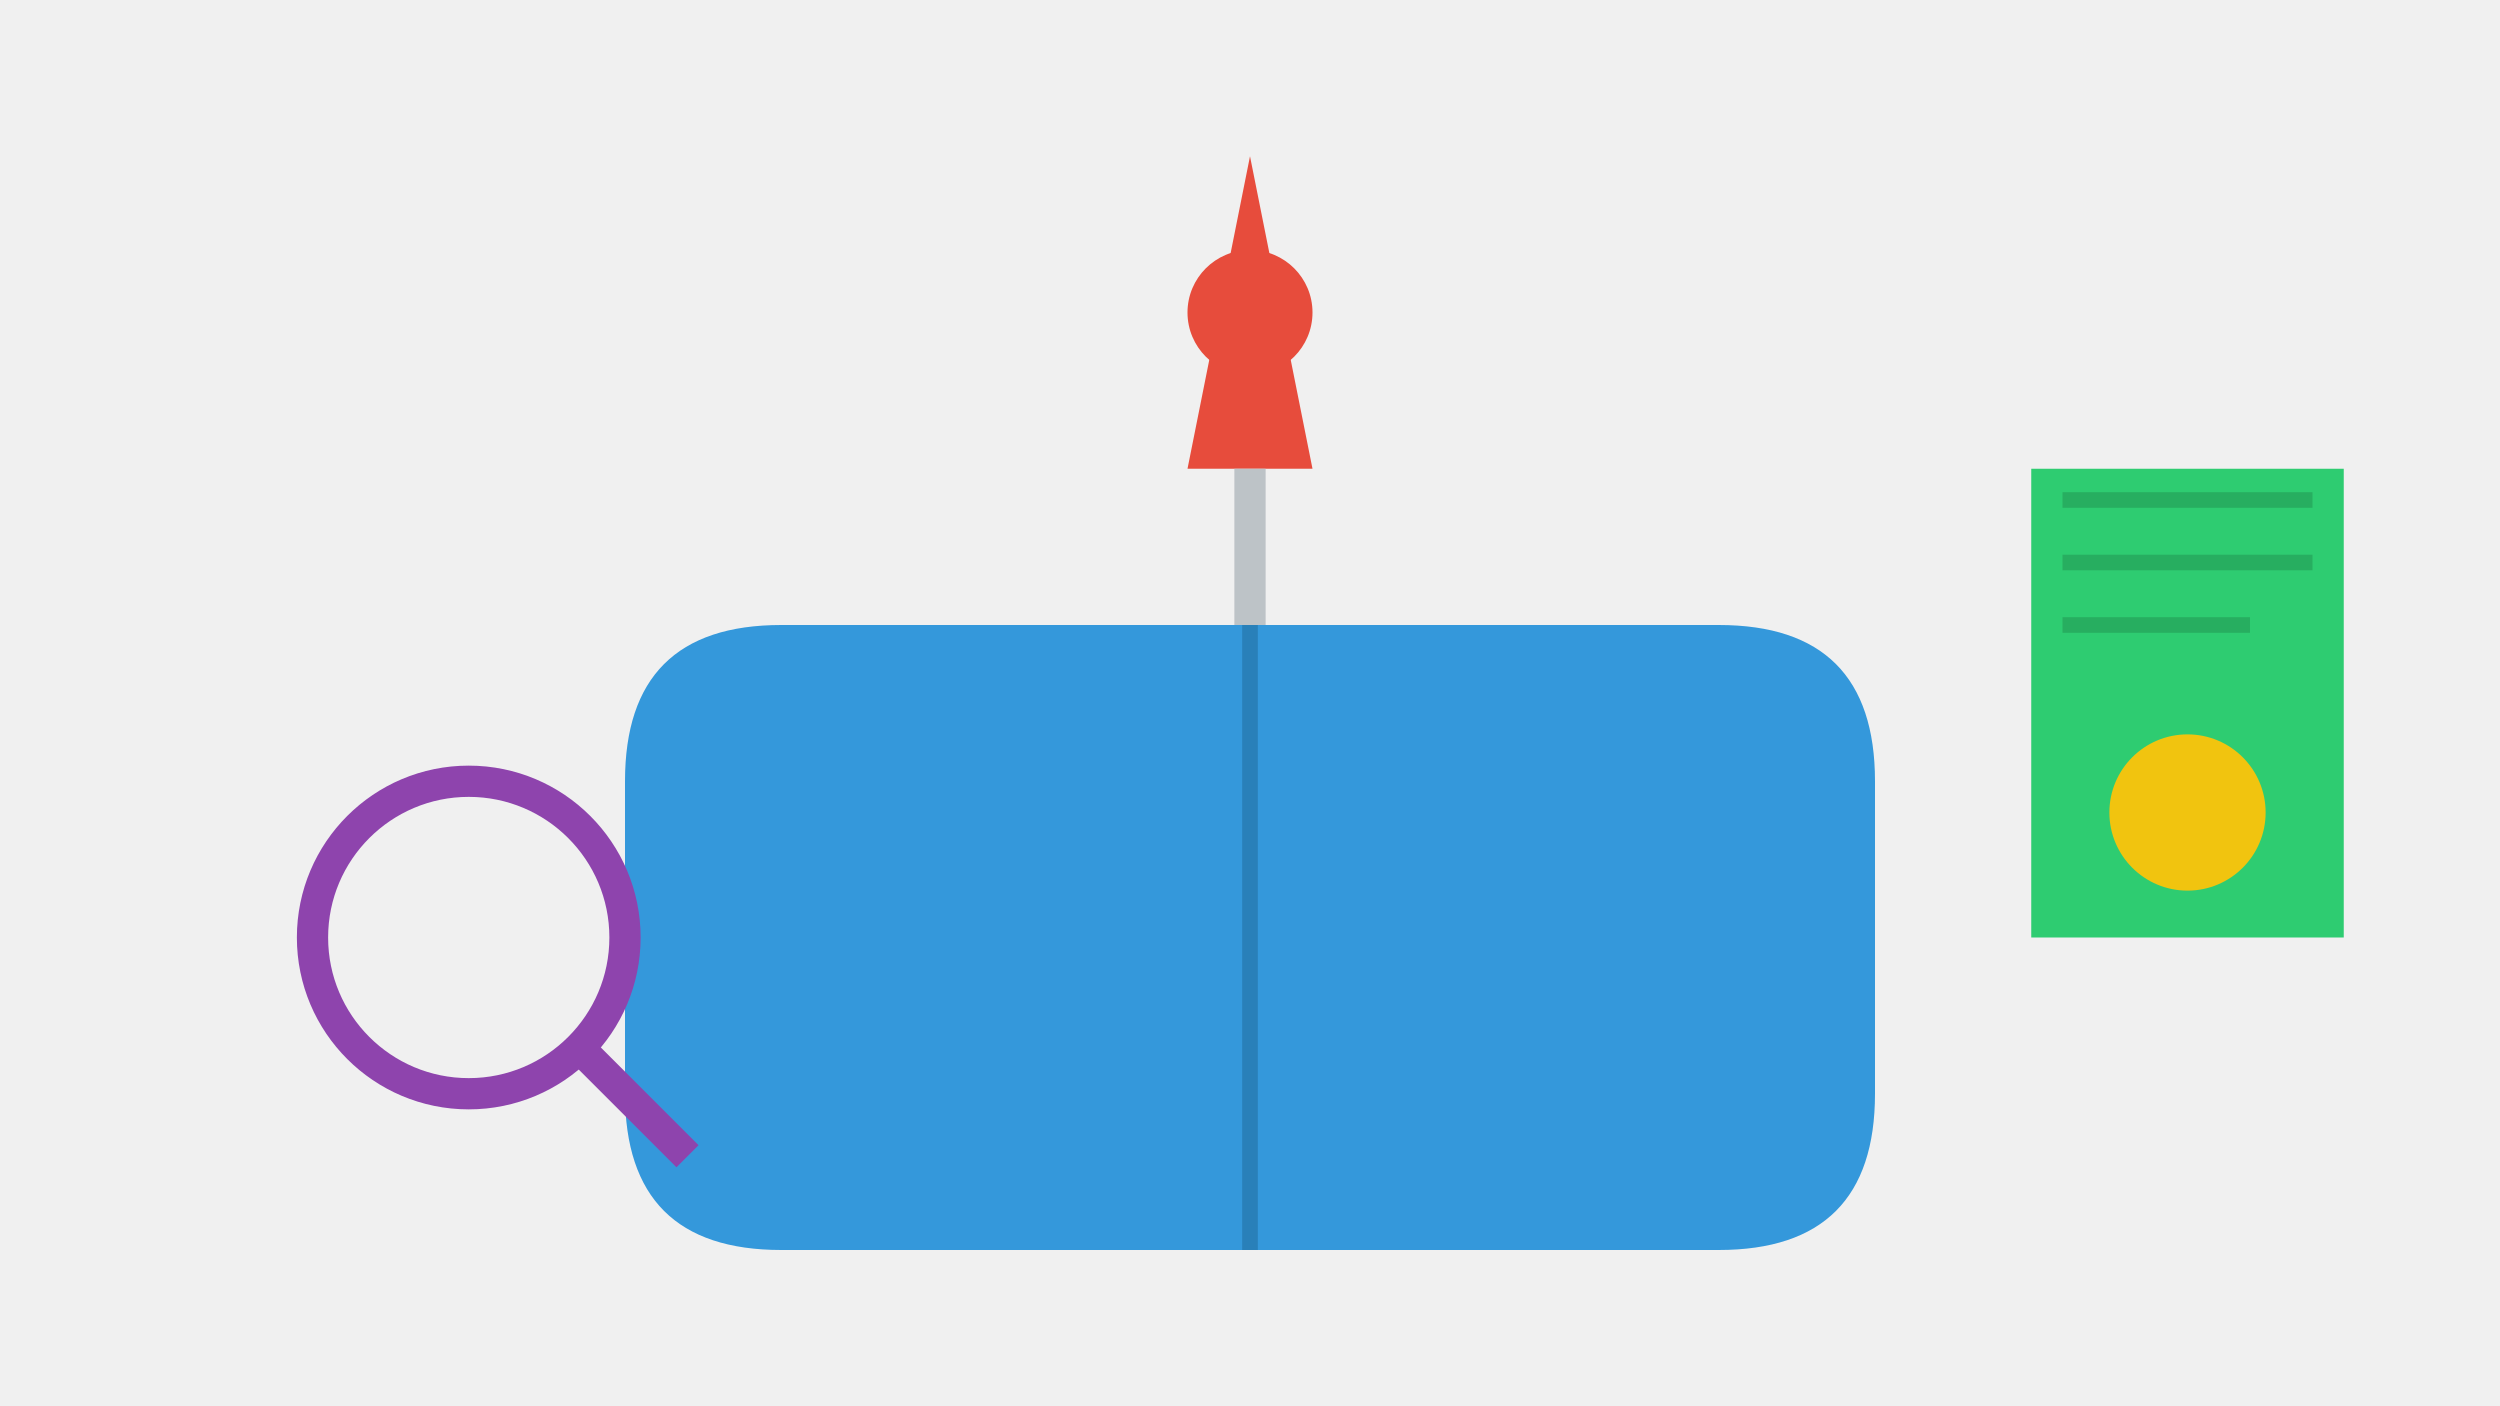
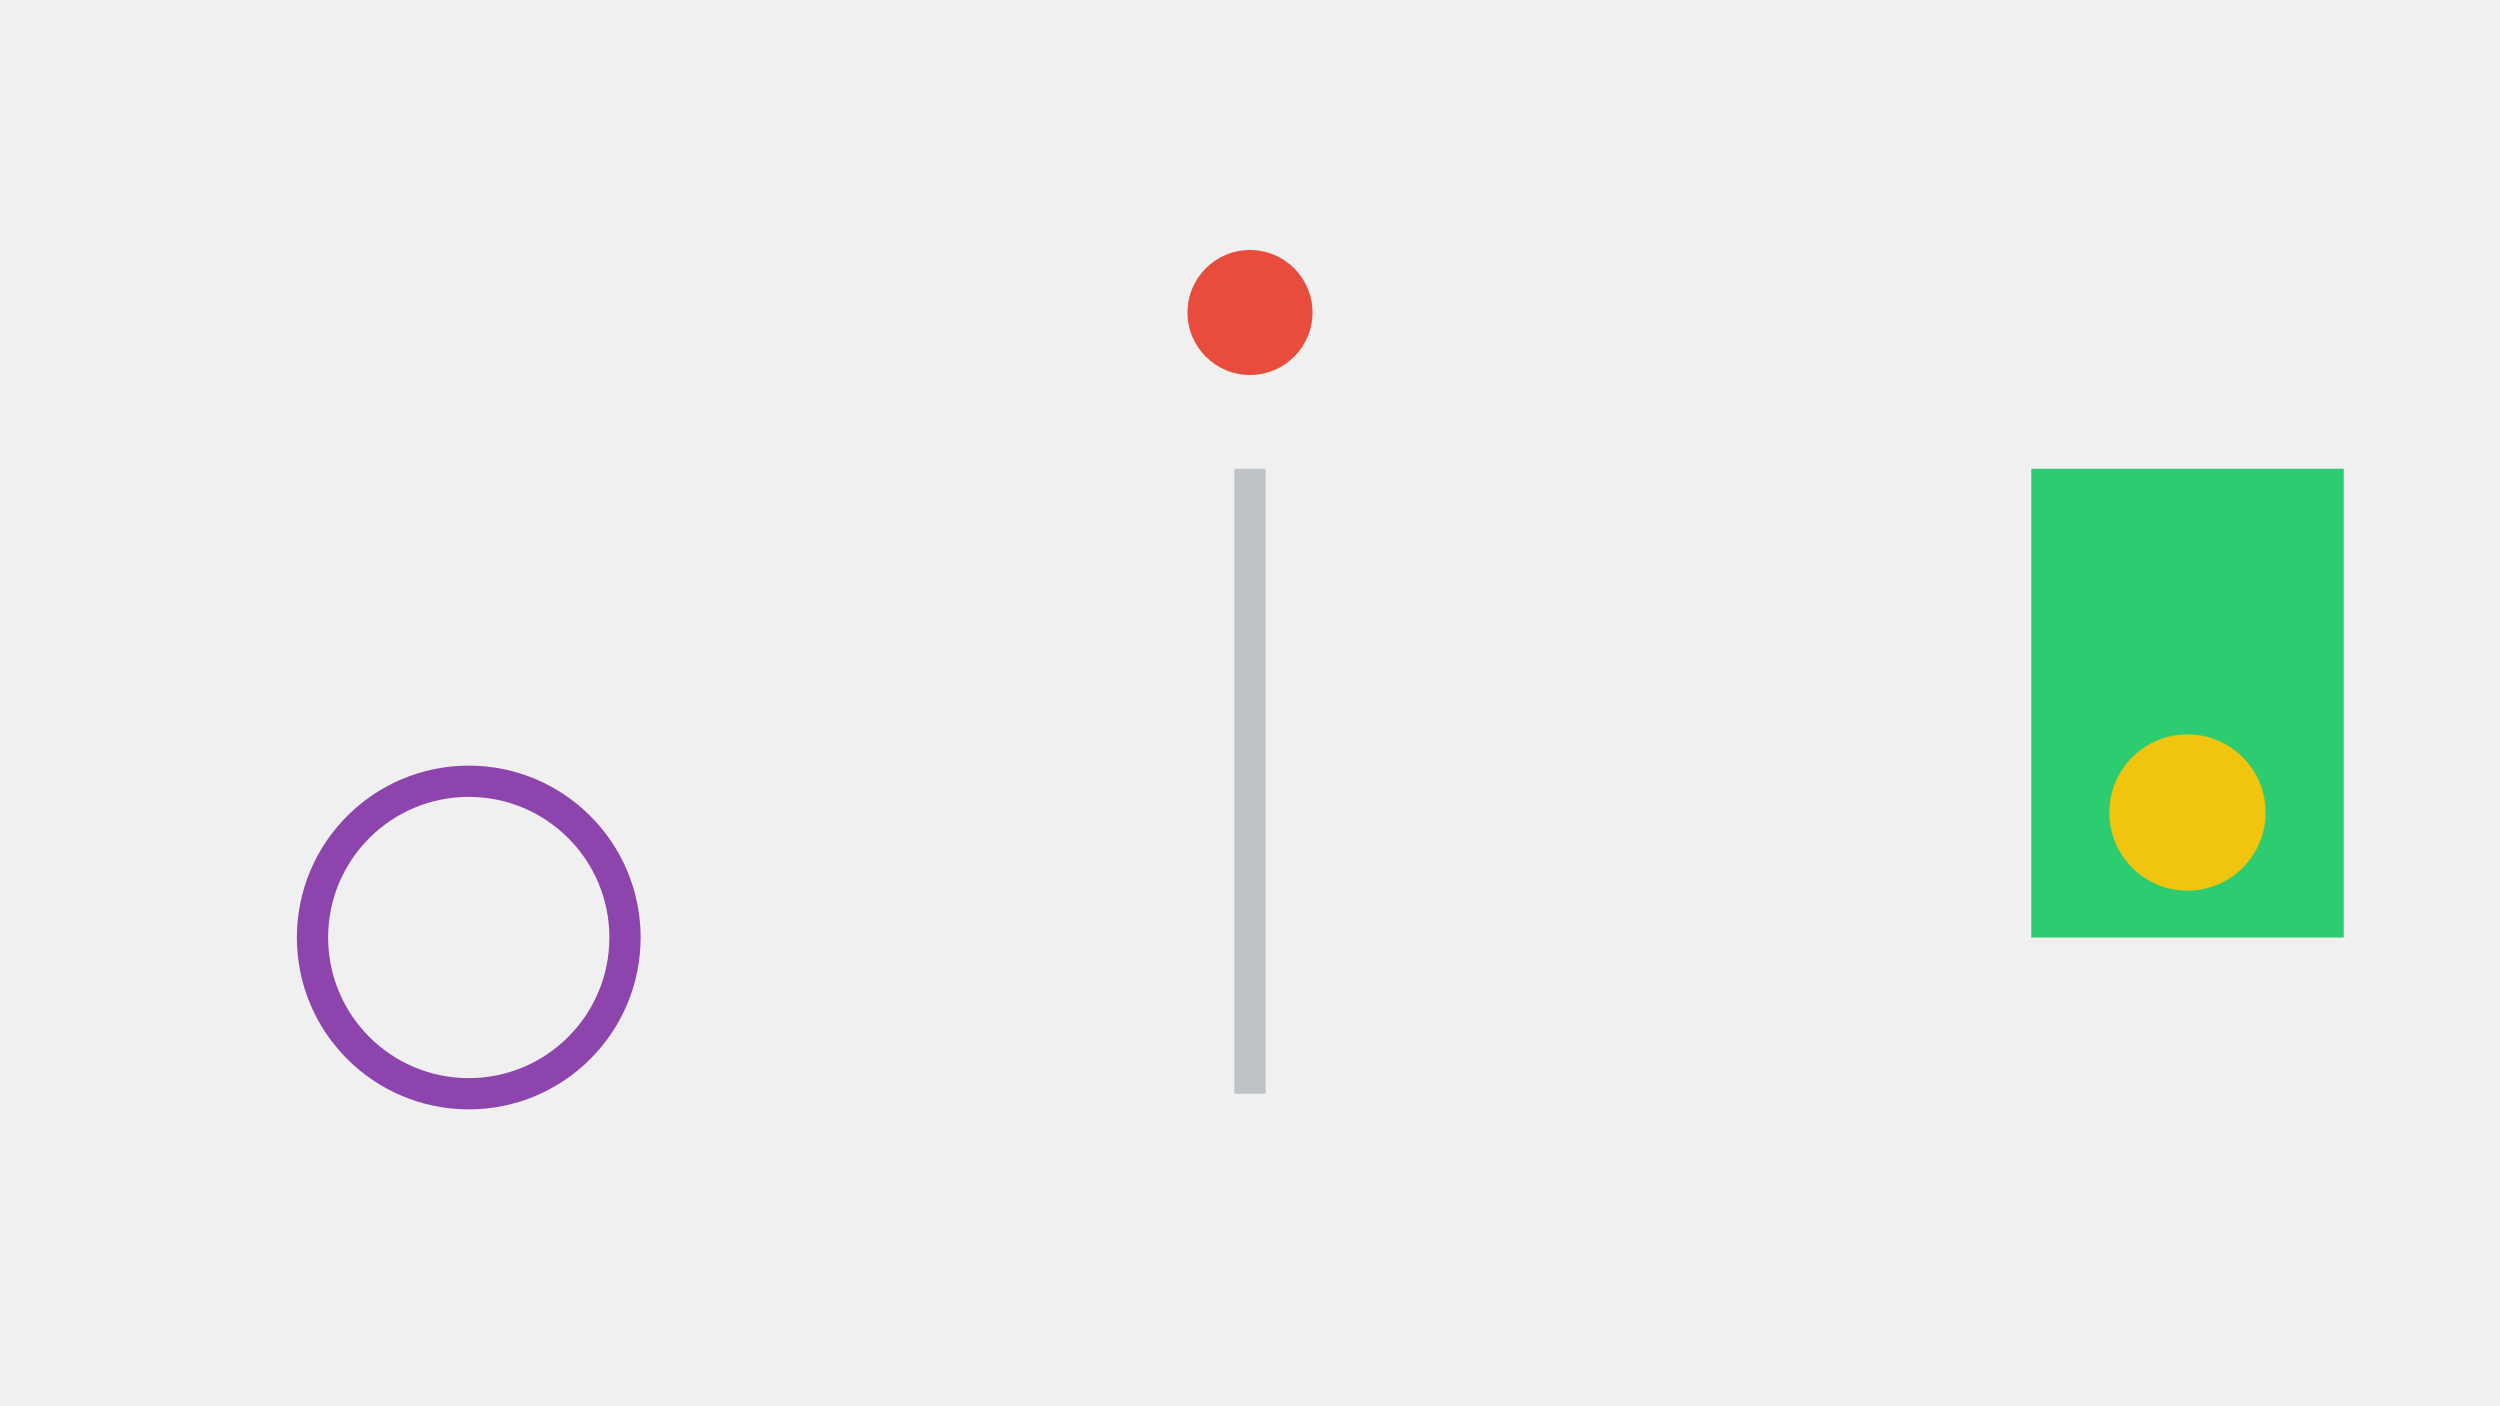
<svg xmlns="http://www.w3.org/2000/svg" width="800" height="450" viewBox="0 0 800 450">
  <rect width="800" height="450" fill="#f0f0f0" />
-   <path d="M400 50 L380 150 L420 150 Z" fill="#e74c3c" />
  <circle cx="400" cy="100" r="20" fill="#e74c3c" />
  <rect x="395" y="150" width="10" height="200" fill="#bdc3c7" />
-   <path d="M200 250 Q200 200 250 200 L550 200 Q600 200 600 250 L600 350 Q600 400 550 400 L250 400 Q200 400 200 350 Z" fill="#3498db" />
-   <path d="M400 200 L400 400" stroke="#2980b9" stroke-width="5" />
  <rect x="650" y="150" width="100" height="150" fill="#2ecc71" />
-   <path d="M660 160 L740 160 M660 180 L740 180 M660 200 L720 200" stroke="#27ae60" stroke-width="5" />
  <circle cx="700" cy="260" r="25" fill="#f1c40f" />
  <circle cx="150" cy="300" r="50" fill="none" stroke="#8e44ad" stroke-width="10" />
-   <line x1="185" y1="335" x2="220" y2="370" stroke="#8e44ad" stroke-width="10" />
</svg>